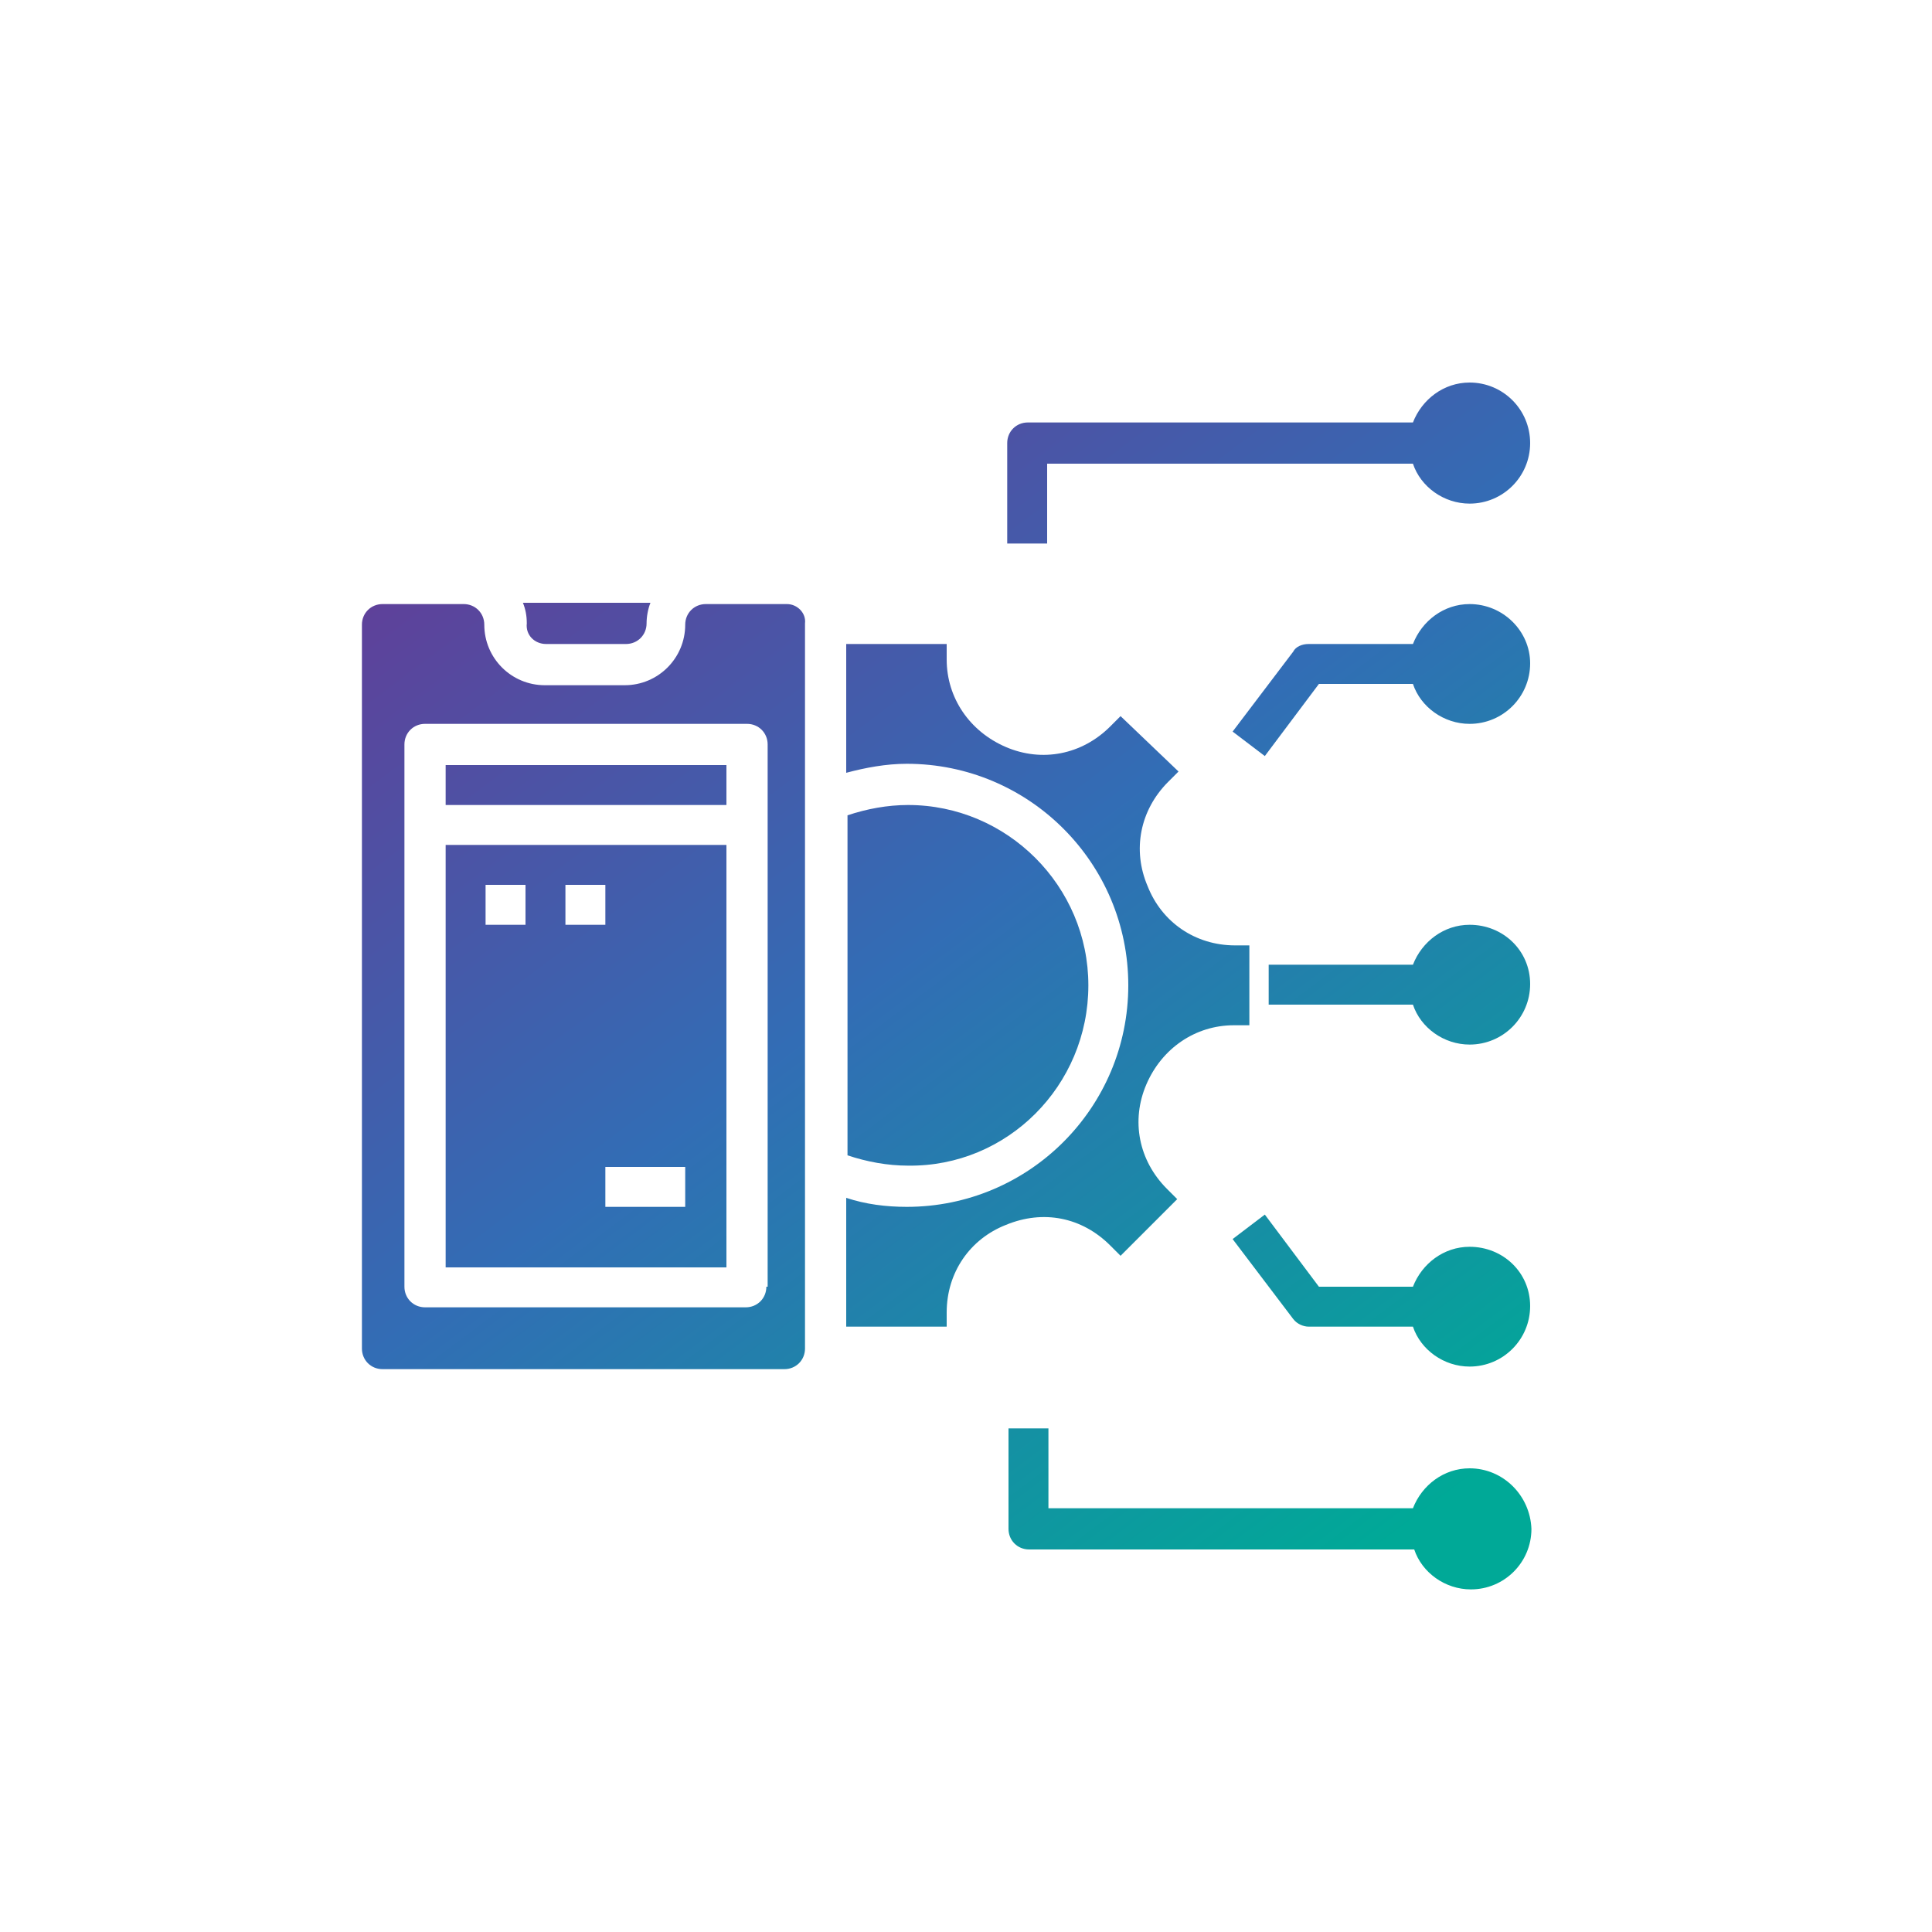
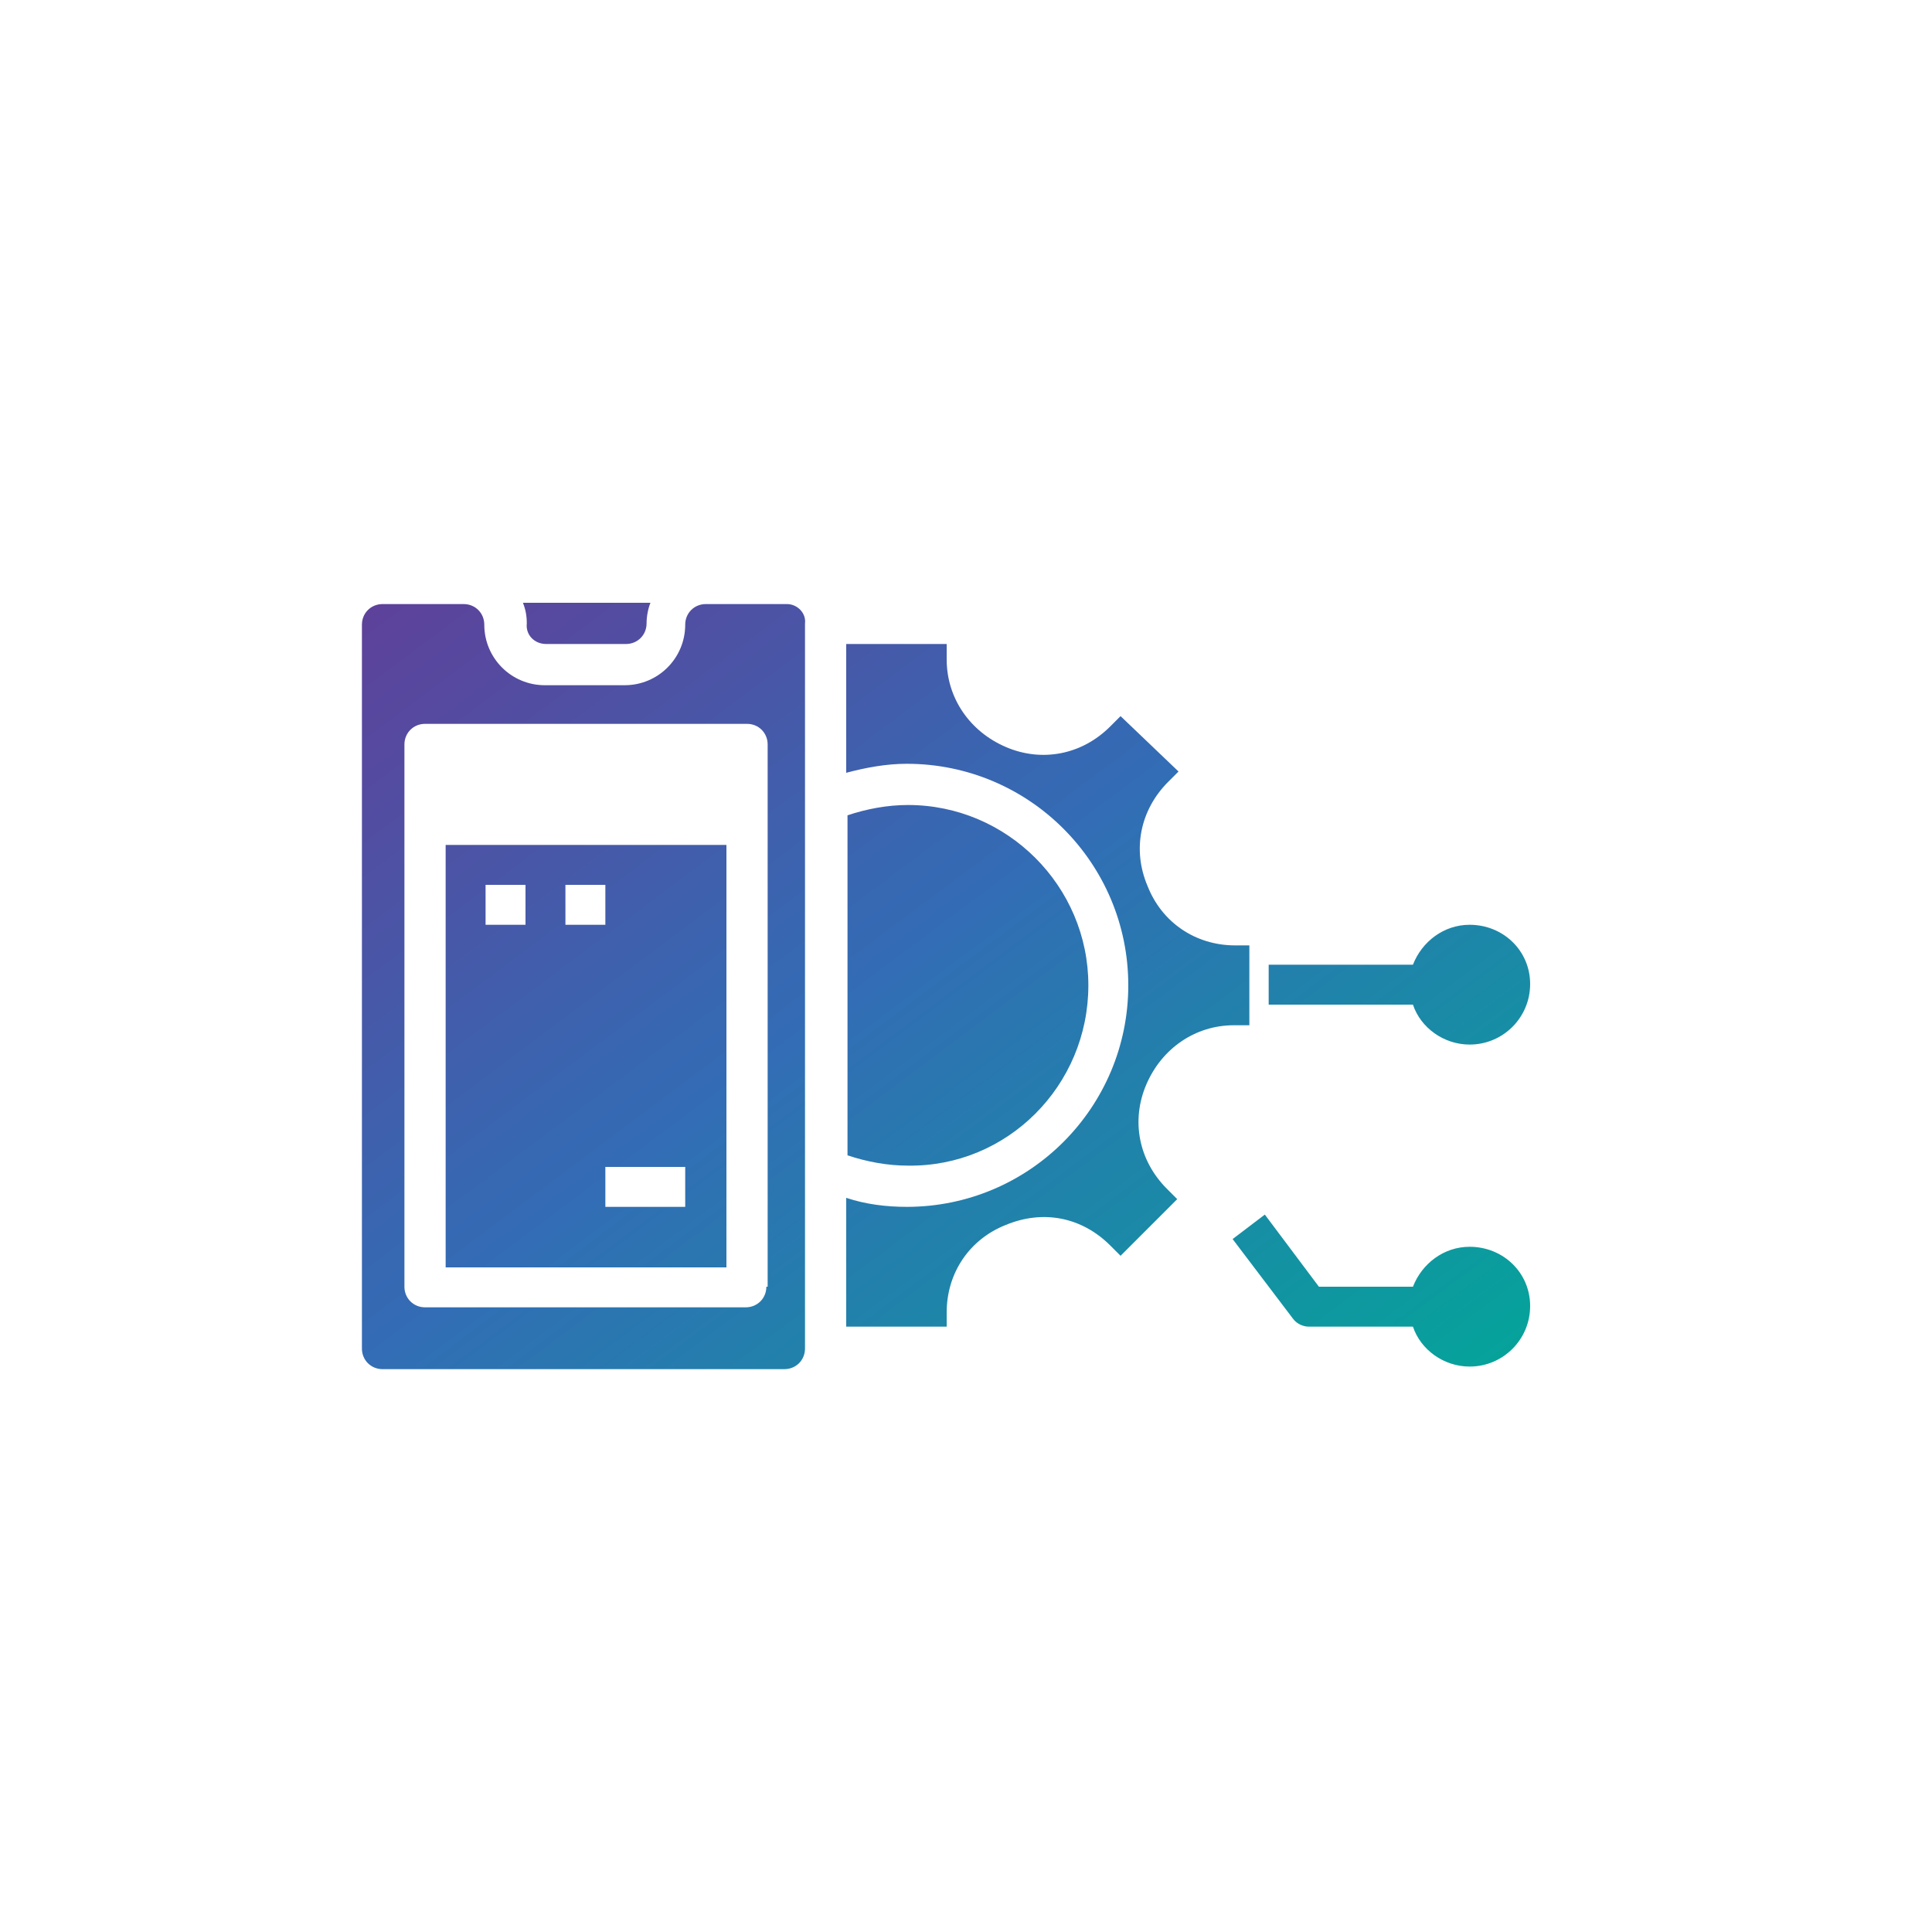
<svg xmlns="http://www.w3.org/2000/svg" version="1.1" id="Layer_1" x="0px" y="0px" viewBox="0 0 150 150" style="enable-background:new 0 0 150 150;" xml:space="preserve">
  <style type="text/css">
	.st0{fill:url(#SVGID_1_);}
	.st1{fill:url(#SVGID_2_);}
	.st2{fill:url(#SVGID_3_);}
	.st3{fill:url(#SVGID_4_);}
	.st4{fill:url(#SVGID_5_);}
	.st5{fill:url(#SVGID_6_);}
	.st6{fill:url(#SVGID_7_);}
	.st7{fill:url(#SVGID_8_);}
	.st8{fill:url(#SVGID_9_);}
	.st9{fill:url(#SVGID_10_);}
	.st10{fill:url(#SVGID_11_);}
</style>
  <linearGradient id="SVGID_1_" gradientUnits="userSpaceOnUse" x1="40.998" y1="31.289" x2="107.463" y2="120.114">
    <stop offset="0" style="stop-color:#633C97" />
    <stop offset="0.47" style="stop-color:#326DB5" />
    <stop offset="1" style="stop-color:#00A997" />
  </linearGradient>
  <path class="st0" d="M86.2,96.7l0.8,0.8l4.4-4.4l-0.8-0.8c-2.2-2.2-2.8-5.3-1.6-8.1c1.2-2.8,3.8-4.6,6.8-4.6H97v-6.2h-1.1  c-3.1,0-5.7-1.8-6.8-4.6c-1.2-2.8-0.6-5.9,1.6-8.1l0.8-0.8L87,55.6l-0.8,0.8c-2.2,2.2-5.3,2.8-8.1,1.6c-2.8-1.2-4.6-3.8-4.6-6.8V50  h-7.8v10c1.5-0.4,3.1-0.7,4.7-0.7c9.5,0,17.2,7.7,17.2,17.2s-7.7,17.2-17.2,17.2c-1.6,0-3.2-0.2-4.7-0.7v10h7.8v-1.1  c0-3.1,1.8-5.7,4.6-6.8C81,93.9,84,94.5,86.2,96.7z" />
  <linearGradient id="SVGID_2_" gradientUnits="userSpaceOnUse" x1="29.655" y1="39.776" x2="96.12" y2="128.601">
    <stop offset="0" style="stop-color:#633C97" />
    <stop offset="0.47" style="stop-color:#326DB5" />
    <stop offset="1" style="stop-color:#00A997" />
  </linearGradient>
-   <rect x="34.6" y="59.4" class="st1" width="21.8" height="3.1" />
  <linearGradient id="SVGID_3_" gradientUnits="userSpaceOnUse" x1="22.173" y1="45.375" x2="88.638" y2="134.2">
    <stop offset="0" style="stop-color:#633C97" />
    <stop offset="0.47" style="stop-color:#326DB5" />
    <stop offset="1" style="stop-color:#00A997" />
  </linearGradient>
  <path class="st2" d="M61.1,46.9h-4.7h-1.6c-0.9,0-1.6,0.7-1.6,1.6c0,2.6-2.1,4.7-4.7,4.7h-6.2c-2.6,0-4.7-2.1-4.7-4.7  c0-0.9-0.7-1.6-1.6-1.6h-1.6h-4.7c-0.9,0-1.6,0.7-1.6,1.6v56.2c0,0.9,0.7,1.6,1.6,1.6h31.2c0.9,0,1.6-0.7,1.6-1.6V48.4  C62.6,47.6,61.9,46.9,61.1,46.9z M59.5,99.9c0,0.9-0.7,1.6-1.6,1.6H33c-0.9,0-1.6-0.7-1.6-1.6V57.8c0-0.9,0.7-1.6,1.6-1.6h25  c0.9,0,1.6,0.7,1.6,1.6V99.9z" />
  <linearGradient id="SVGID_4_" gradientUnits="userSpaceOnUse" x1="19.555" y1="47.334" x2="86.019" y2="136.16">
    <stop offset="0" style="stop-color:#633C97" />
    <stop offset="0.47" style="stop-color:#326DB5" />
    <stop offset="1" style="stop-color:#00A997" />
  </linearGradient>
  <path class="st3" d="M34.6,98.4h21.8V65.6H34.6V98.4z M53.3,93.7H47v-3.1h6.2V93.7z M43.9,68.7H47v3.1h-3.1V68.7z M37.7,68.7h3.1  v3.1h-3.1V68.7z" />
  <linearGradient id="SVGID_5_" gradientUnits="userSpaceOnUse" x1="35.983" y1="35.041" x2="102.448" y2="123.867">
    <stop offset="0" style="stop-color:#633C97" />
    <stop offset="0.47" style="stop-color:#326DB5" />
    <stop offset="1" style="stop-color:#00A997" />
  </linearGradient>
  <path class="st4" d="M42.4,50h6.2c0.9,0,1.6-0.7,1.6-1.6c0-0.5,0.1-1.1,0.3-1.6h-9.9c0.2,0.5,0.3,1,0.3,1.6  C40.8,49.3,41.5,50,42.4,50z" />
  <linearGradient id="SVGID_6_" gradientUnits="userSpaceOnUse" x1="39.121" y1="32.693" x2="105.586" y2="121.519">
    <stop offset="0" style="stop-color:#633C97" />
    <stop offset="0.47" style="stop-color:#326DB5" />
    <stop offset="1" style="stop-color:#00A997" />
  </linearGradient>
  <path class="st5" d="M84.5,76.5c0-7.7-6.3-14-14-14c-1.6,0-3.2,0.3-4.7,0.8v26.4c1.5,0.5,3.1,0.8,4.7,0.8  C78.2,90.6,84.5,84.3,84.5,76.5z" />
  <linearGradient id="SVGID_7_" gradientUnits="userSpaceOnUse" x1="62.669" y1="15.073" x2="129.134" y2="103.898">
    <stop offset="0" style="stop-color:#633C97" />
    <stop offset="0.47" style="stop-color:#326DB5" />
    <stop offset="1" style="stop-color:#00A997" />
  </linearGradient>
  <path class="st6" d="M114.1,71.8c-2,0-3.7,1.3-4.4,3.1H98.5v3.1h11.2c0.6,1.8,2.4,3.1,4.4,3.1c2.6,0,4.7-2.1,4.7-4.7  S116.7,71.8,114.1,71.8z" />
  <linearGradient id="SVGID_8_" gradientUnits="userSpaceOnUse" x1="74.875" y1="5.939" x2="141.34" y2="94.765">
    <stop offset="0" style="stop-color:#633C97" />
    <stop offset="0.47" style="stop-color:#326DB5" />
    <stop offset="1" style="stop-color:#00A997" />
  </linearGradient>
-   <path class="st7" d="M114.1,29.7c-2,0-3.7,1.3-4.4,3.1H79.8c-0.9,0-1.6,0.7-1.6,1.6v7.8h3.1V36h28.4c0.6,1.8,2.4,3.1,4.4,3.1  c2.6,0,4.7-2.1,4.7-4.7S116.7,29.7,114.1,29.7z" />
  <linearGradient id="SVGID_9_" gradientUnits="userSpaceOnUse" x1="72.843" y1="7.46" x2="139.308" y2="96.285">
    <stop offset="0" style="stop-color:#633C97" />
    <stop offset="0.47" style="stop-color:#326DB5" />
    <stop offset="1" style="stop-color:#00A997" />
  </linearGradient>
-   <path class="st8" d="M114.1,46.9c-2,0-3.7,1.3-4.4,3.1h-8.1c-0.5,0-1,0.2-1.2,0.6l-4.7,6.2l2.5,1.9l4.2-5.6h7.3  c0.6,1.8,2.4,3.1,4.4,3.1c2.6,0,4.7-2.1,4.7-4.7C118.8,49,116.7,46.9,114.1,46.9z" />
  <linearGradient id="SVGID_10_" gradientUnits="userSpaceOnUse" x1="51.444" y1="23.472" x2="117.909" y2="112.298">
    <stop offset="0" style="stop-color:#633C97" />
    <stop offset="0.47" style="stop-color:#326DB5" />
    <stop offset="1" style="stop-color:#00A997" />
  </linearGradient>
  <path class="st9" d="M114.1,96.8c-2,0-3.7,1.3-4.4,3.1h-7.3l-4.2-5.6l-2.5,1.9l4.7,6.2c0.3,0.4,0.8,0.6,1.2,0.6h8.1  c0.6,1.8,2.4,3.1,4.4,3.1c2.6,0,4.7-2.1,4.7-4.7S116.7,96.8,114.1,96.8z" />
  <linearGradient id="SVGID_11_" gradientUnits="userSpaceOnUse" x1="36.217" y1="34.866" x2="102.682" y2="123.692">
    <stop offset="0" style="stop-color:#633C97" />
    <stop offset="0.47" style="stop-color:#326DB5" />
    <stop offset="1" style="stop-color:#00A997" />
  </linearGradient>
-   <path class="st10" d="M114.1,114c-2,0-3.7,1.3-4.4,3.1H81.4v-6.2h-3.1v7.8c0,0.9,0.7,1.6,1.6,1.6h29.9c0.6,1.8,2.4,3.1,4.4,3.1  c2.6,0,4.7-2.1,4.7-4.7C118.8,116.1,116.7,114,114.1,114z" />
</svg>